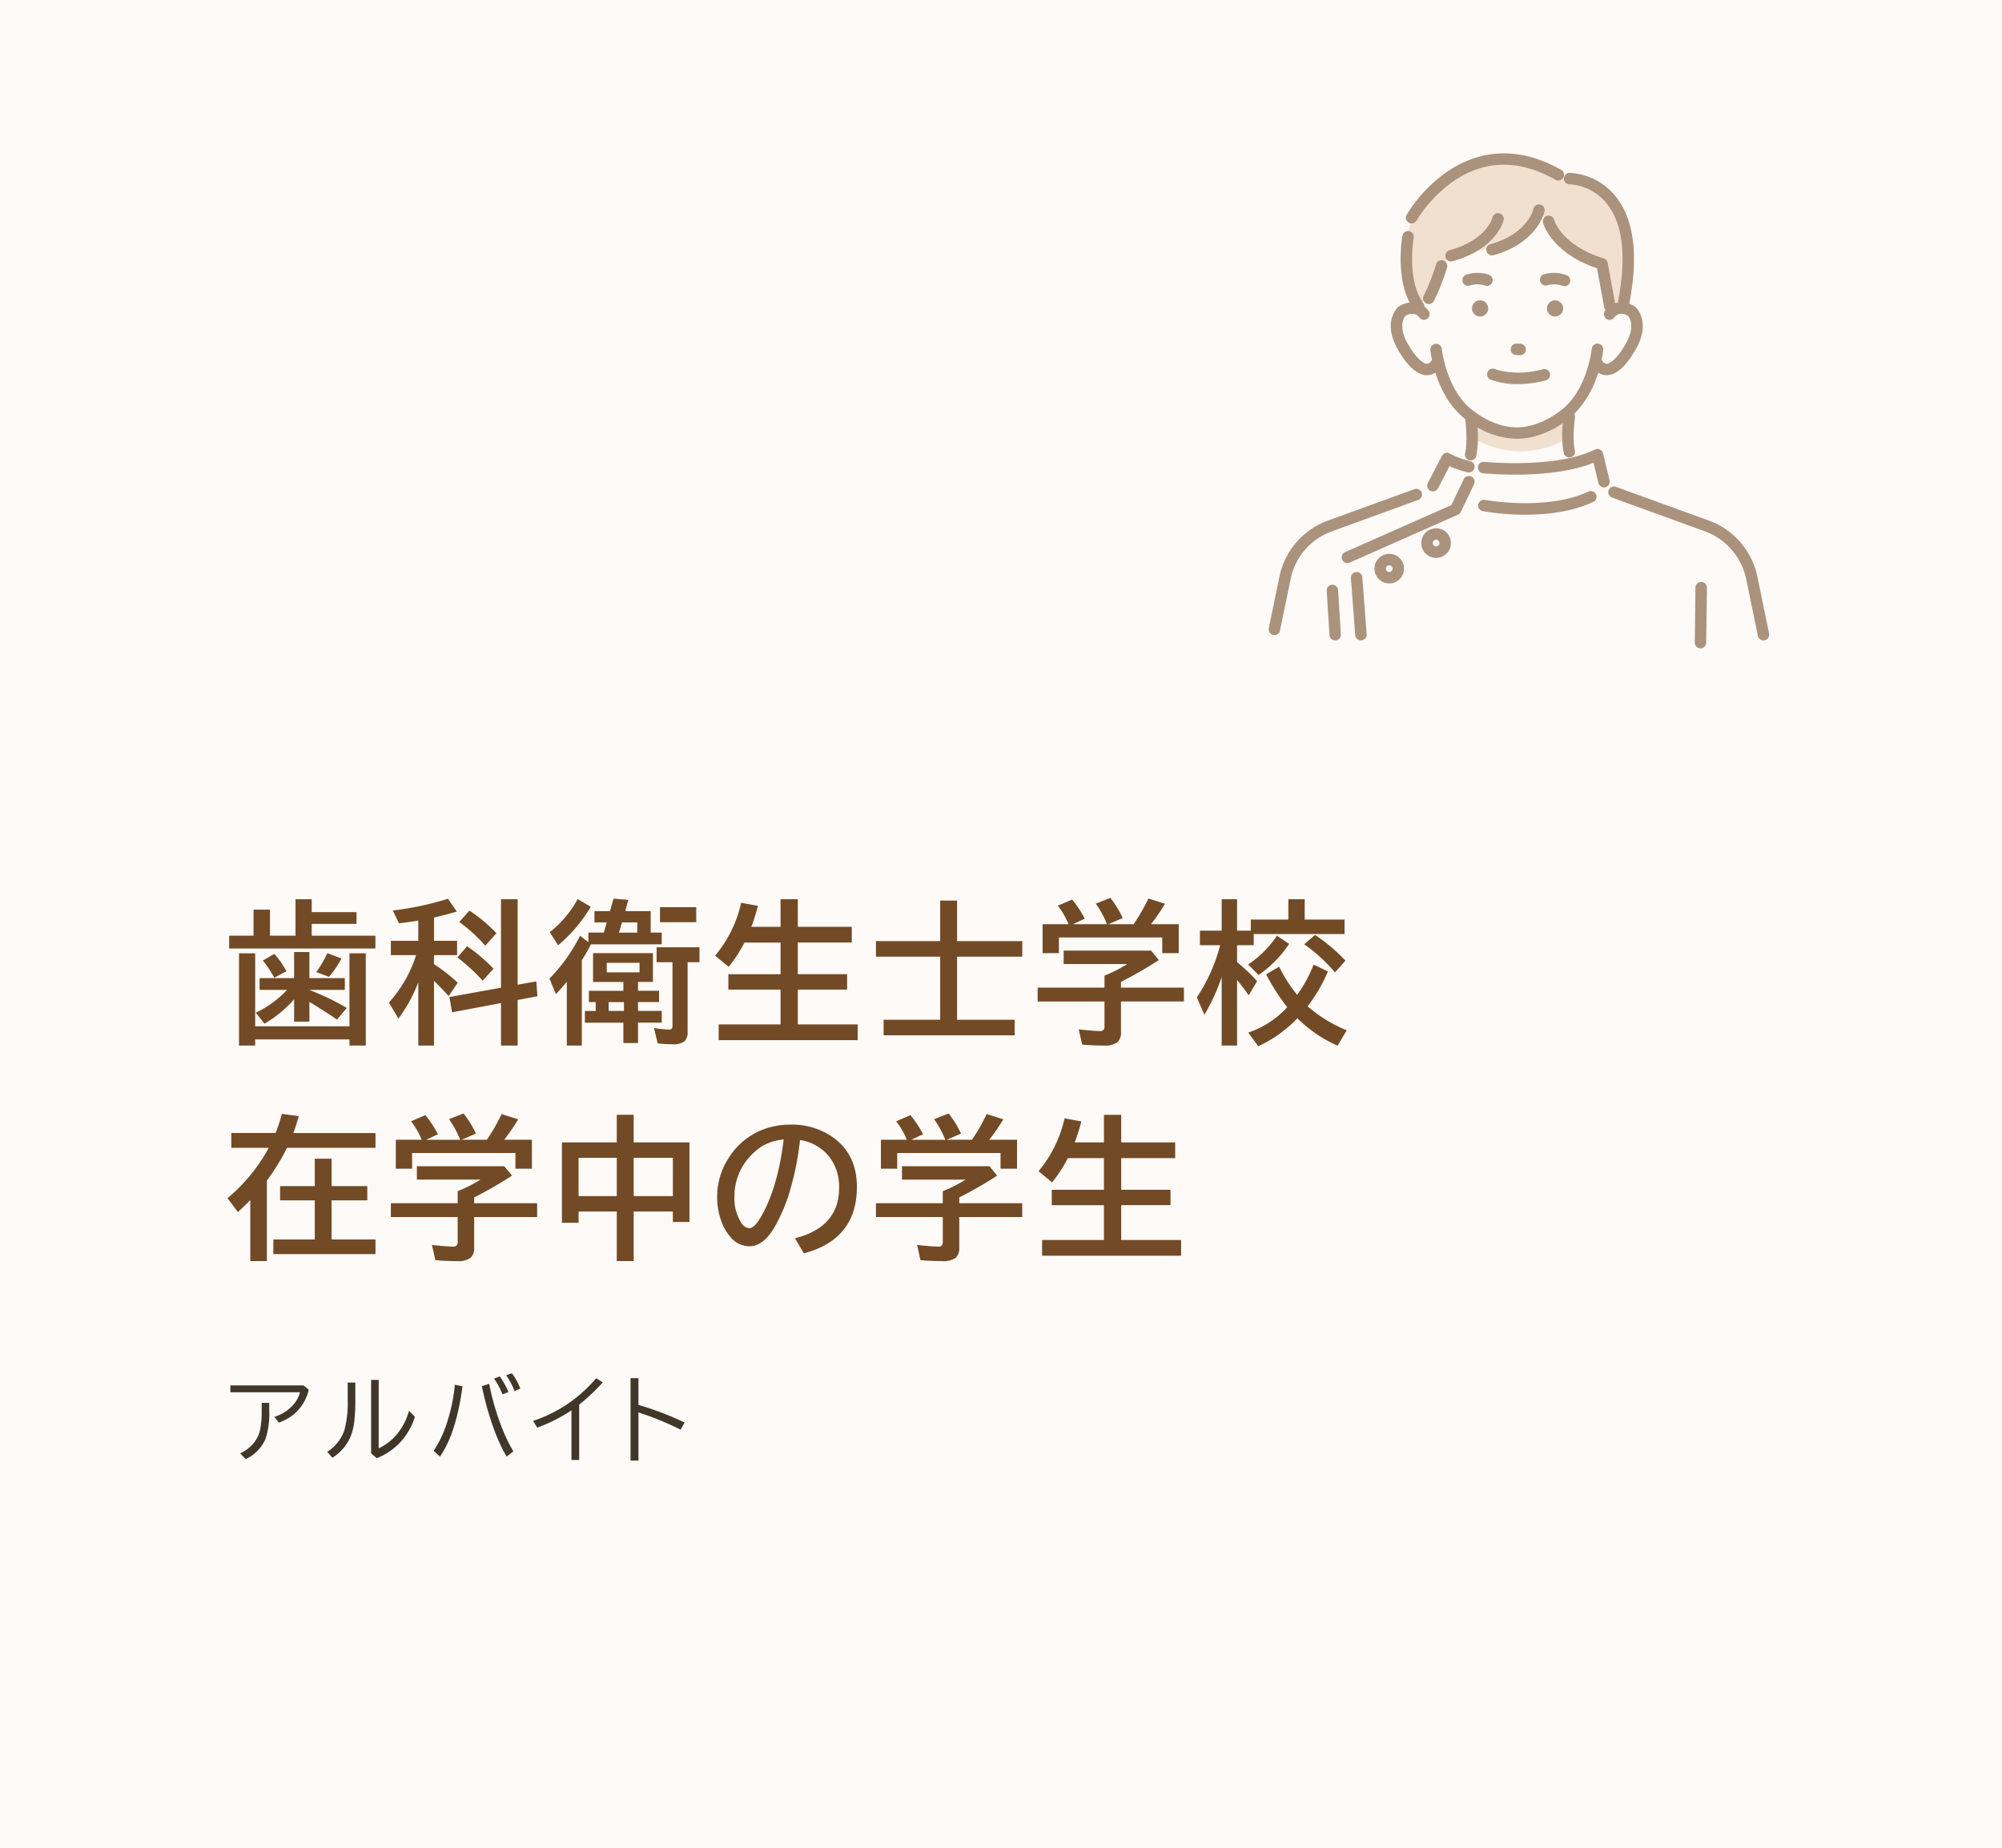
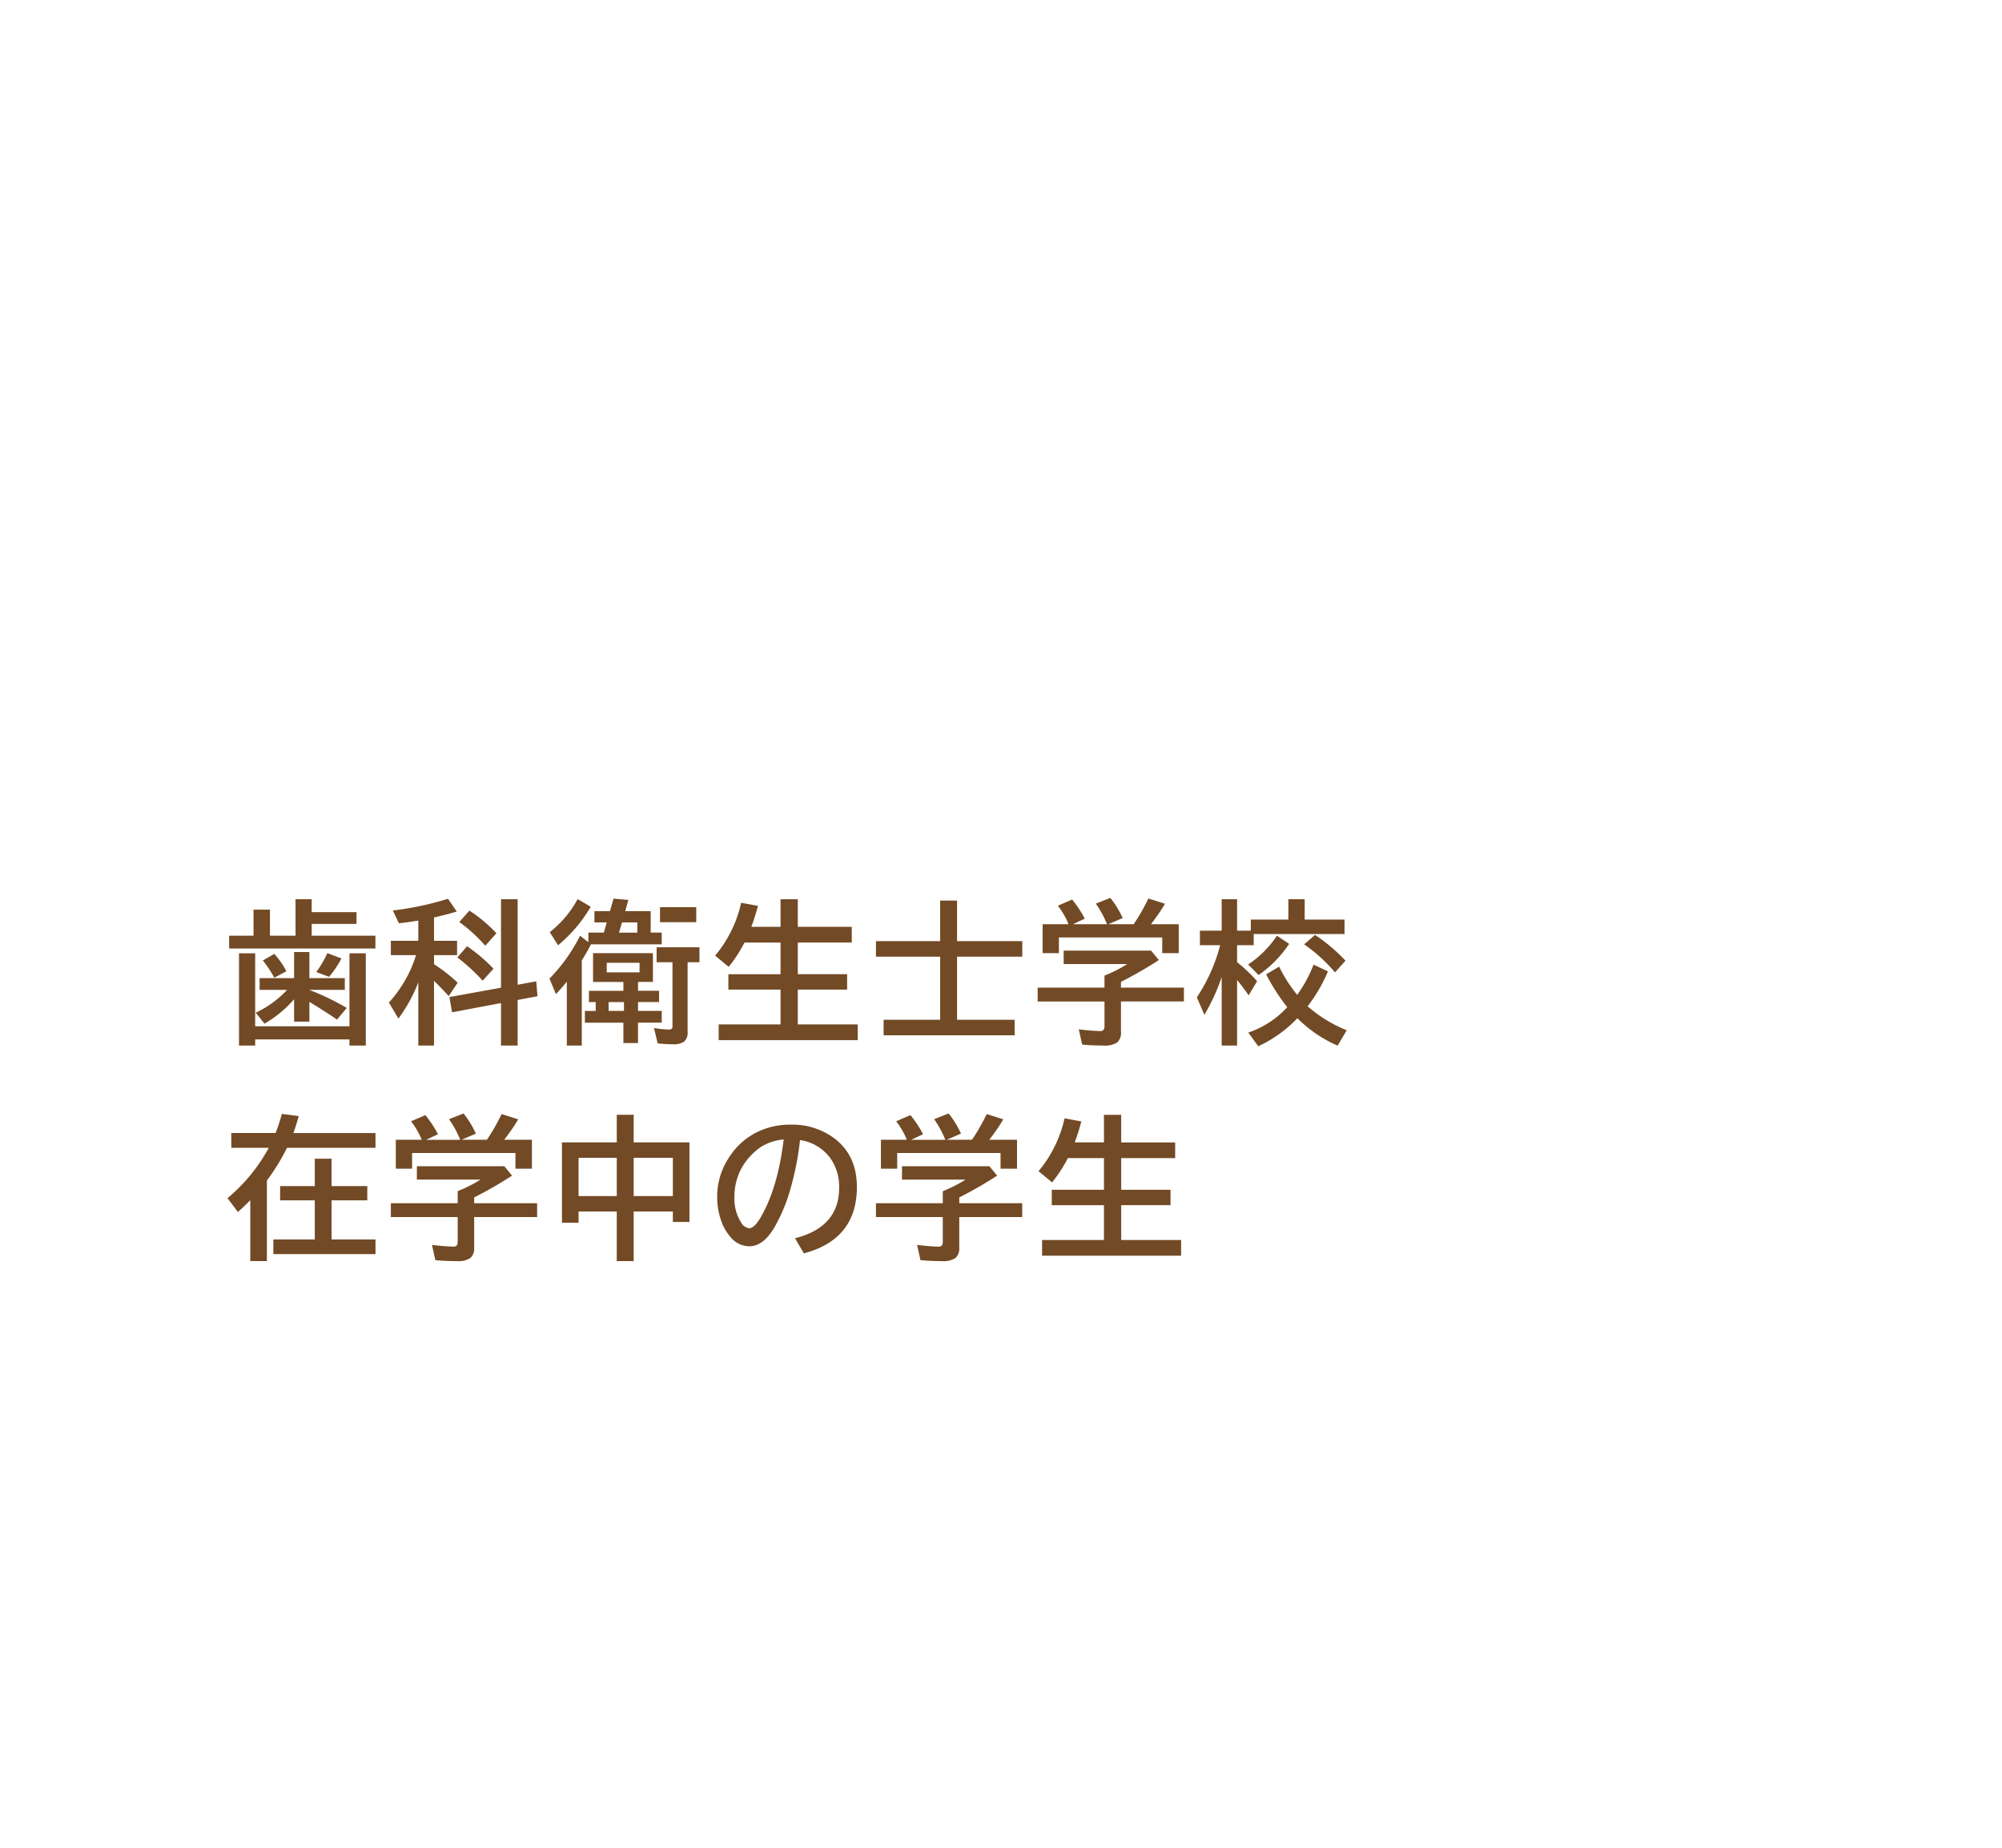
<svg xmlns="http://www.w3.org/2000/svg" width="520" height="480" viewBox="0 0 520 480">
  <defs>
    <style>      .cls-1 {        fill: #fdfaf7;      }      .cls-2 {        fill: #403729;      }      .cls-2, .cls-3, .cls-4, .cls-5 {        fill-rule: evenodd;      }      .cls-3 {        fill: #724a25;      }      .cls-4 {        fill: #f1e0d0;      }      .cls-5 {        fill: #aa927c;      }    </style>
  </defs>
  <g id="募集職種_06-歯科衛生士学校在学中の学生_アルバイト_.svg" data-name="募集職種_06-歯科衛生士学校在学中の学生（アルバイト）.svg">
-     <rect id="背景" class="cls-1" width="520" height="480" />
    <g id="職種">
      <g id="svg">
-         <path id="アルバイト" class="cls-2" d="M2680.78,951.394a76.286,76.286,0,0,0-10.95-4.48v12.5h-2.05v-21.4h2.05v6.946a78.445,78.445,0,0,1,11.98,4.577Zm-26.34,7.873h-2.01v-12.9a41.869,41.869,0,0,1-8.87,4.5l-1.1-1.758a35.855,35.855,0,0,0,9.35-4.663,38.057,38.057,0,0,0,7.04-6.409l1.71,1.075a49.677,49.677,0,0,1-6.12,5.773v14.38Zm-18.96-22,1.48-.525a16.668,16.668,0,0,1,2.19,3.968l-1.5.659A19.027,19.027,0,0,0,2635.48,937.27Zm-0.95,4.968a20.6,20.6,0,0,0-2.2-4.1l1.5-.574a20.678,20.678,0,0,1,2.22,4.053Zm2.81,14.783-1.74,1.367a41.884,41.884,0,0,1-3.15-6.713,77.13,77.13,0,0,1-3.29-11.585l1.9-.6a66.2,66.2,0,0,0,3.33,11.462A41.407,41.407,0,0,0,2637.34,957.021Zm-20.71-.134a28.427,28.427,0,0,0,3.6-7.739,43.617,43.617,0,0,0,1.91-9.436l1.99,0.427q-1.635,12.219-5.85,18.249Zm-14.77,1.929-1.47-1.27V938.467h1.97V956.24a13.657,13.657,0,0,0,4.52-3.406,16.29,16.29,0,0,0,3.36-6.347l1.52,1.55A16.738,16.738,0,0,1,2601.86,958.816Zm-7.08-5.018a12.071,12.071,0,0,1-4.45,4.895l-1.34-1.55a10.973,10.973,0,0,0,4.39-5.383,26.844,26.844,0,0,0,.93-8.252v-4.346h1.98v4.273a47.422,47.422,0,0,1-.29,6.006A14.137,14.137,0,0,1,2594.78,953.8Zm-18.34-4.235-1.18-1.5a10.556,10.556,0,0,0,5.4-3.735,7.93,7.93,0,0,0,1.26-2.661h-18.08V939.9h19.03l1.32,1.123a11.749,11.749,0,0,1-3.87,6.384A14.06,14.06,0,0,1,2576.44,949.563Zm-4.89,1.916a24.093,24.093,0,0,0,.42-4.992v-2.051h1.96v2.051a21.247,21.247,0,0,1-.94,7.25,10.218,10.218,0,0,1-5.17,5.3l-1.45-1.489a9.5,9.5,0,0,0,3.99-3.308A8.17,8.17,0,0,0,2571.55,951.479Z" transform="translate(-2504 -580)" />
        <path id="歯科衛生士学校_在学中の学生" data-name="歯科衛生士学校 在学中の学生" class="cls-3" d="M2842.74,825.317l2.82-2.441a43.678,43.678,0,0,1,7.91,6.679l-2.72,3.047A40.822,40.822,0,0,0,2842.74,825.317Zm-13.1.215h-4.32v4.414a42.28,42.28,0,0,1,5.2,4.941l-2.19,3.672c-1.18-1.68-2.19-3.008-3.01-3.984v17.031h-4V833.813a52.317,52.317,0,0,1-4.49,9.805l-1.96-4.532a44.743,44.743,0,0,0,6.06-13.554h-5.26v-3.77h5.65V813.6h4v8.164h3.56v-2.89h9.76V813.6h4.24v5.274h10.35v3.769h-23.59v2.891Zm-34.48,22.539a3.4,3.4,0,0,1-.94,2.695,5.615,5.615,0,0,1-3.57.84c-2.03,0-3.89-.085-5.57-0.254l-0.88-3.945c2.62,0.287,4.43.43,5.45,0.43a1.109,1.109,0,0,0,1.07-.411,2.026,2.026,0,0,0,.16-0.918v-6.347h-17.36v-3.594h17.36v-3.125a36.224,36.224,0,0,0,5.92-3.008h-16.52v-3.476h22.71L2805,829.4a106.554,106.554,0,0,1-9.84,5.664v1.5h16.35v3.594h-16.35v7.91Zm10.72-24.551h-26.84V827.6h-4.23v-7.519h6.73a20.134,20.134,0,0,0-2.77-4.8l3.71-1.6a29.1,29.1,0,0,1,3.28,4.961l-3.08,1.446h8.86c-0.06-.143-0.12-0.28-0.17-0.411a26.345,26.345,0,0,0-2.74-4.941l3.77-1.484a24.971,24.971,0,0,1,3.21,5.234l-3.73,1.6h6.58a51.914,51.914,0,0,0,3.83-6.68l4.31,1.367a51.747,51.747,0,0,1-3.65,5.313h7.21V827.6h-4.28V823.52Zm-53.29,21.387h14.96v4.043h-34.04v-4.043h14.69V828.52h-16.68v-4.043h16.68V813.95h4.39v10.527h16.94v4.043h-16.94v16.387Zm-61.92,1.211h16.07v-9.043h-13.55v-4h13.55v-8.223h-9.37a36.289,36.289,0,0,1-4.1,6.309l-3.52-2.91a32.253,32.253,0,0,0,6.76-13.731l4.36,0.8a55.423,55.423,0,0,1-1.72,5.449h7.59V813.6h4.48v7.168h14.02v4.082h-14.02v8.223h12.81v4h-12.81v9.043h15.56V850.2h-36.11v-4.082Zm-8.07,1.953a3.136,3.136,0,0,1-.86,2.48,4.825,4.825,0,0,1-3.03.723,35.481,35.481,0,0,1-3.89-.234l-0.95-4a25.117,25.117,0,0,0,3.78.41,1.164,1.164,0,0,0,.84-0.215,1.294,1.294,0,0,0,.18-0.8V829.965h-4.12v-3.886h11.13v3.886h-3.08v18.106Zm-7.17-32.4h9.41v3.886h-9.41v-3.886Zm0.45,9.648H2657.5c-0.13.234-.31,0.566-0.53,1-0.47.873-1.09,1.927-1.85,3.164v22.129h-3.89v-16.6c-0.87,1.08-1.82,2.161-2.83,3.242l-1.68-4.043a43.94,43.94,0,0,0,7.95-11.133l2.16,1.68V822.27h4.01l0.76-2.656h-3.2v-2.93h4.04l0.92-3.242,3.84,0.332-0.8,2.91h6.61v5.586h2.87v3.047Zm-6.35-5.7h-3.97l-0.78,2.656h4.75v-2.656Zm-22.74,2.539a27.723,27.723,0,0,0,7.25-8.594l3.4,1.992a38.277,38.277,0,0,1-8.48,10Zm-8.34,29.453h-4.32V840.571l-12.71,2.4-0.69-3.965,13.4-2.422V813.6h4.32v22.207l4.84-.879,0.31,3.867-5.15.977v11.836Zm-15.16-32.09,2.64-2.968a38.424,38.424,0,0,1,7.01,5.878l-2.89,3.243A40.059,40.059,0,0,0,2623.29,819.516Zm8.89,12.129-2.81,3.106a50.023,50.023,0,0,0-6.57-6.036l2.52-2.91A42.974,42.974,0,0,1,2632.18,831.645Zm-15.45-1.172a41.7,41.7,0,0,1,6.15,4.805l-2.34,3.477q-1.755-1.953-3.81-3.965v16.816h-4.08V835.18a39.674,39.674,0,0,1-5.16,9.414l-2.48-4.16a32.625,32.625,0,0,0,6.95-11.973c0.05-.143.1-0.26,0.14-0.351h-6.58V824.4h7.13v-5.254q-2.955.469-5.04,0.7l-1.57-3.32a79.946,79.946,0,0,0,14.32-3.047l2.29,3.32q-2.55.762-5.92,1.543V824.4h5.99v3.711h-5.99v2.363ZM2575,901.981h10.76V891.825h-9v-3.711h9V881h4.36v7.11h9.28v3.711h-9.28v10.156h11.41v3.809H2575v-3.809Zm-1.68-15.312v20.937h-4.31v-15.84q-1.59,1.622-3.21,3.086l-2.71-3.594a44.962,44.962,0,0,0,10.72-13.085h-9.73v-3.848h11.51a45.269,45.269,0,0,0,1.62-4.961l4.39,0.566c-0.48,1.719-.95,3.184-1.4,4.4h21.33v3.848h-22.99A54.786,54.786,0,0,1,2573.32,886.669Zm1.92-58.872a20.623,20.623,0,0,1,3.14,4.512l-3.14,1.68a28.3,28.3,0,0,0-2.97-4.473Zm13.79-.2,3.65,1.387a24.871,24.871,0,0,1-3.21,4.766l-3.32-1.231A28.532,28.532,0,0,0,2589.03,827.6Zm-4.26,9.727a64.346,64.346,0,0,1,9.29,4.511l-2.52,3.028c-2.05-1.407-4.29-2.839-6.69-4.3l-0.49-.293V845.4h-3.97v-5.82a30.592,30.592,0,0,1-7.69,6.347l-2.27-2.851a26.753,26.753,0,0,0,8.15-5.938h-7.15v-3.046h8.96v-6.778h3.97v6.778h9.2v3.046h-9.2v0.02Zm-18.69,14.277V827.641h4.2v18.965h24.49V827.641h4.24v23.965h-4.24v-1.6h-24.49v1.6h-4.2Zm-2.56-28.535h6.33v-6.758h4.27v6.758h6.64V813.6h4.2v3.36h11.64v3.047h-11.64v3.066h16.55v3.32h-37.99v-3.32Zm78.64,60.531h-4.28V879.52h-26.84V883.6h-4.23v-7.519h6.73a20.134,20.134,0,0,0-2.77-4.8l3.71-1.6a29.1,29.1,0,0,1,3.28,4.961l-3.08,1.446h8.86c-0.06-.144-0.12-0.28-0.17-0.41a26.321,26.321,0,0,0-2.74-4.942l3.77-1.484a24.971,24.971,0,0,1,3.21,5.234l-3.73,1.6h6.58a51.914,51.914,0,0,0,3.83-6.68l4.31,1.367a51.747,51.747,0,0,1-3.65,5.313h7.21V883.6Zm-19.28,5.84a36.145,36.145,0,0,0,5.92-3.008h-16.52v-3.476h22.71L2637,885.4a106.554,106.554,0,0,1-9.84,5.664v1.5h16.35v3.594h-16.35v7.91a3.4,3.4,0,0,1-.94,2.695,5.615,5.615,0,0,1-3.57.84c-2.03,0-3.89-.085-5.57-0.254l-0.88-3.945c2.62,0.286,4.43.429,5.45,0.429a1.109,1.109,0,0,0,1.07-.41,2.024,2.024,0,0,0,.16-0.917v-6.348h-17.36v-3.594h17.36v-3.125Zm43.04-38.48v-5.293h-10v-3.047h2.81v-2.3h-1.76v-2.93h8.95v-2.3h-7.88V827.6h15.55v7.481h-3.87v2.3h5.47v2.93h-5.47v2.3h6.16v3.047h-6.16v5.293h-3.8Zm-3.83-10.645v2.3h3.98v-2.3h-3.98Zm8.03-7.715v-2.48h-8.52v2.48h8.52Zm-5.92,37h4.39v7.168h14.49V897.43h-4.31v-2.715h-10.18v12.891h-4.39V894.715h-9.92v2.93h-4.32V876.766h14.24V869.6Zm4.39,21.114h10.18V880.77h-10.18v9.942Zm-14.31-9.942v9.942h9.92V880.77h-9.92Zm47.13-7.031a19.548,19.548,0,0,1,7.93-1.582,18.26,18.26,0,0,1,11.45,3.613q5.775,4.434,5.78,12.559,0,13.613-13.77,17.265l-2.31-3.925q11.475-2.891,11.47-13.145a12.858,12.858,0,0,0-2.31-7.7,11.939,11.939,0,0,0-7.85-4.668A76.077,76.077,0,0,1,2708.66,891a44.518,44.518,0,0,1-3.4,7.637q-2.925,5.118-6.66,5.117a6.41,6.41,0,0,1-4.94-2.5,12.254,12.254,0,0,1-2.25-3.887,18.09,18.09,0,0,1-1.13-6.426,18.313,18.313,0,0,1,3.07-10.254A18.118,18.118,0,0,1,2701.41,873.739Zm-4.92,23.828a2.813,2.813,0,0,0,2.09,1.5q1.41,0,3.16-3.106,4.305-7.558,5.82-19.96a13.592,13.592,0,0,0-5.78,1.855,15.674,15.674,0,0,0-2.95,2.539,15.084,15.084,0,0,0-4.06,10.41A11.549,11.549,0,0,0,2696.49,897.567Zm71.67-13.965h-4.28V879.52h-26.84V883.6h-4.23v-7.519h6.73a20.134,20.134,0,0,0-2.77-4.8l3.71-1.6a29.1,29.1,0,0,1,3.28,4.961l-3.08,1.446h8.86c-0.06-.144-0.12-0.28-0.17-0.41a26.321,26.321,0,0,0-2.74-4.942l3.77-1.484a24.971,24.971,0,0,1,3.21,5.234l-3.73,1.6h6.58a51.914,51.914,0,0,0,3.83-6.68l4.31,1.367a51.747,51.747,0,0,1-3.65,5.313h7.21V883.6Zm-19.28,5.84a36.145,36.145,0,0,0,5.92-3.008h-16.52v-3.476h22.71L2763,885.4a106.554,106.554,0,0,1-9.84,5.664v1.5h16.35v3.594h-16.35v7.91a3.4,3.4,0,0,1-.94,2.695,5.615,5.615,0,0,1-3.57.84c-2.03,0-3.89-.085-5.57-0.254l-0.88-3.945c2.62,0.286,4.43.429,5.45,0.429a1.109,1.109,0,0,0,1.07-.41,2.024,2.024,0,0,0,.16-0.917v-6.348h-17.36v-3.594h17.36v-3.125Zm32.49-8.594a36.289,36.289,0,0,1-4.1,6.309l-3.52-2.91a32.253,32.253,0,0,0,6.76-13.731l4.36,0.8a55.423,55.423,0,0,1-1.72,5.449h7.59V869.6h4.48v7.168h14.02v4.082h-14.02v8.223h12.81v4h-12.81v9.043h15.56V906.2h-36.11v-4.082h16.07v-9.043h-13.55v-4h13.55v-8.223h-9.37Zm46.82-50.3a26.418,26.418,0,0,0,7.48-7.48l3.17,2.129a30.205,30.205,0,0,1-7.93,8.086Zm4.69,2.559,3.36-1.992a38.229,38.229,0,0,0,4.69,7.324,34.884,34.884,0,0,0,4.26-7.851l3.73,1.757a40.662,40.662,0,0,1-5.28,9.063,35.549,35.549,0,0,0,10.16,6.23l-2.36,4a33.706,33.706,0,0,1-10.45-7.129,33.634,33.634,0,0,1-10.16,7.285l-2.6-3.554a24.178,24.178,0,0,0,10.12-6.6A52.024,52.024,0,0,1,2832.88,833.11Z" transform="translate(-2504 -580)" />
      </g>
    </g>
    <g id="学生アルバイトアイコン">
-       <path id="学生アルバイト-塗りつぶし部分-pixta_92687738" class="cls-4" d="M2927.15,648.329l-0.81,11.5-3.96.086-2.05-11.059a26.926,26.926,0,0,1-13.24-9.48l-3.14-4.475a21.425,21.425,0,0,1-17.41,10.287l-6.79,2.388-7.19,12.641s-13.6-24.966,13.06-36.847c9.31-4.149,20.08.247,22.51,2.606l3.18,0.764S2927.69,626.931,2927.15,648.329ZM2910.86,687.2l0.29,6.673a23.865,23.865,0,0,1-24.37,0l-0.29-4.642S2900.78,697.162,2910.86,687.2Z" transform="translate(-2504 -580)" />
-       <path id="学生アルバイト-pixta_92687738" class="cls-5" d="M2962.35,746.33a1.528,1.528,0,0,1-.3.031,1.5,1.5,0,0,1-1.46-1.186l-3.07-14.926a16.921,16.921,0,0,0-10.58-12.188c-0.02-.006-0.05-0.014-0.07-0.022l-24.15-8.778a1.485,1.485,0,1,1,1.02-2.79l24.12,8.768a19.73,19.73,0,0,1,12.57,14.4l3.07,14.941A1.481,1.481,0,0,1,2962.35,746.33Zm-40.9-68.865c-0.05,0-.11,0-0.16,0a3.847,3.847,0,0,1-2.18-.684,25.919,25.919,0,0,1-6.21,10.749,1.472,1.472,0,0,1,.18.973c0,0.051-.79,5.163-0.02,8.514a1.479,1.479,0,0,1-1.11,1.781,1.429,1.429,0,0,1-.33.038,1.488,1.488,0,0,1-1.45-1.15,26.568,26.568,0,0,1-.24-7.783c-1.5,1.059-6.25,4.071-11.86,4.072h-0.22a20.836,20.836,0,0,1-10.09-2.959,28.108,28.108,0,0,1-.31,7.425A1.488,1.488,0,0,1,2886,699.6a1.43,1.43,0,0,1-.33-0.039,1.492,1.492,0,0,1-1.12-1.781c0.67-2.875.19-7.552,0.03-8.912-4.24-3.283-6.54-8.213-7.75-12.08a3.82,3.82,0,0,1-2.18.685c-0.06,0-.11,0-0.16,0-3.37-.134-6.16-4.612-6.75-5.613-5.15-7.873-.77-11.953-0.58-12.122a2.129,2.129,0,0,1,.24-0.174,7.038,7.038,0,0,1,2.73-.979c-3.67-7.15-1.93-16.934-1.85-17.384a1.485,1.485,0,0,1,2.92.539c-0.02.108-1.93,10.87,2.49,17a1.456,1.456,0,0,1,.28.885,5.1,5.1,0,0,1,1.1,1.14,1.485,1.485,0,0,1-2.45,1.68c-0.29-.407-1.4-1.6-3.55-0.42-0.41.482-2.22,3.072,1.18,8.236,0.01,0.024.03,0.049,0.04,0.073,0.96,1.65,3,4.118,4.32,4.169a1.375,1.375,0,0,0,1.18-.842,1.486,1.486,0,0,1,.17-0.2c-0.31-1.444-.41-2.407-0.43-2.545a1.488,1.488,0,0,1,2.96-.3c0.01,0.114,1.29,11.607,8.77,16.533a0.662,0.662,0,0,1,.11.075c0.05,0.037,4.89,3.791,10.5,3.791h0.18c5.62,0,10.47-3.754,10.52-3.793,0.03-.025.07-0.051,0.1-0.073,7.51-4.942,8.77-16.418,8.78-16.533a1.483,1.483,0,1,1,2.95.3,25.643,25.643,0,0,1-.42,2.546,1.477,1.477,0,0,1,.17.2,1.379,1.379,0,0,0,1.18.842c1.32-.051,3.36-2.519,4.32-4.17a0.246,0.246,0,0,1,.04-0.072c3.38-5.141,1.58-7.759,1.18-8.237-2.16-1.179-3.26.019-3.56,0.424a1.469,1.469,0,0,1-2.05.388,1.493,1.493,0,0,1-.39-2.071,1.438,1.438,0,0,1,.15-0.205,1.5,1.5,0,0,1-.33-0.682l-1.89-10.2c-11.79-3.957-13.93-11.5-14.02-11.83a1.487,1.487,0,0,1,2.87-.776c0.08,0.289,2.03,6.7,12.89,10.046a1.493,1.493,0,0,1,1.02,1.147l1.96,10.542a4.822,4.822,0,0,1,.74-0.188,2.061,2.061,0,0,1,.02-0.349c2.26-11.749,1.23-20.335-3.05-25.519a13.317,13.317,0,0,0-9.59-4.872,1.485,1.485,0,0,1-.01-2.969,16.329,16.329,0,0,1,11.85,5.9c4.9,5.895,6.16,15.323,3.72,28.021a0.263,0.263,0,0,0-.02.085,8.294,8.294,0,0,1,1.36.647,2.129,2.129,0,0,1,.24.174c0.19,0.17,4.57,4.249-.59,12.122C2927.61,672.853,2924.82,677.331,2921.45,677.465Zm-45.02-19.291a1.478,1.478,0,0,1-1.32.809,1.43,1.43,0,0,1-.67-0.164,1.489,1.489,0,0,1-.65-2,52.141,52.141,0,0,0,3.22-8.175,1.488,1.488,0,0,1,2.86.82A54.1,54.1,0,0,1,2876.43,658.174Zm4.48-10.253a1.484,1.484,0,0,1-.4-2.914c9.64-2.72,11.09-8.253,11.14-8.488a1.482,1.482,0,0,1,1.77-1.122,1.5,1.5,0,0,1,1.13,1.777c-0.07.3-1.77,7.455-13.24,10.69A1.453,1.453,0,0,1,2880.91,647.921Zm2.99,5.248a1.491,1.491,0,0,1,1.02-1.838,9.237,9.237,0,0,1,5.88.083,1.485,1.485,0,0,1-.58,2.853,1.51,1.51,0,0,1-.56-0.112,6.475,6.475,0,0,0-3.92.03A1.488,1.488,0,0,1,2883.9,653.169Zm4.54,9.053a2.1,2.1,0,1,1,2.1-2.1A2.1,2.1,0,0,1,2888.44,662.222Zm17.07,16.575a27.893,27.893,0,0,1-7.22.98,19.4,19.4,0,0,1-7.13-1.172,1.486,1.486,0,0,1,1.17-2.732c0.08,0.033,5.04,2.031,12.41.056A1.485,1.485,0,1,1,2905.51,678.8Zm2.4-16.575a2.1,2.1,0,1,1,2.1-2.1A2.1,2.1,0,0,1,2907.91,662.222Zm2.93-10.763a1.484,1.484,0,0,1-.47,2.893,1.413,1.413,0,0,1-.47-0.078,6.482,6.482,0,0,0-3.92-.2,1.479,1.479,0,0,1-1.9-.879,1.5,1.5,0,0,1,.88-1.911A9.247,9.247,0,0,1,2910.84,651.459ZM2898.92,669.3a1.485,1.485,0,0,1-.06,2.968h-0.07l-0.97-.042a1.484,1.484,0,0,1,.12-2.966Zm-7.38-22.954a1.484,1.484,0,0,1-.4-2.914c9.64-2.721,11.08-8.909,11.14-9.171a1.485,1.485,0,0,1,2.91.59c-0.07.333-1.76,8.2-13.24,11.439A1.523,1.523,0,0,1,2891.54,646.344Zm16.45-19.665c-9.42-5.314-18.32-5.188-26.43.372a34.967,34.967,0,0,0-9.63,10.252,1.487,1.487,0,0,1-2.59-1.461,37.5,37.5,0,0,1,10.46-11.179c6.28-4.342,16.53-7.966,29.65-.571A1.485,1.485,0,1,1,2907.99,626.679Zm-34.72,81.29a1.486,1.486,0,0,1-.89,1.9l-22.47,8.168a0.364,0.364,0,0,1-.07.022,16.741,16.741,0,0,0-10.58,12.2l-2.79,13.543a1.478,1.478,0,0,1-1.45,1.185,1.526,1.526,0,0,1-.3-0.03,1.488,1.488,0,0,1-1.16-1.754l2.79-13.557a19.751,19.751,0,0,1,12.57-14.412l22.45-8.158A1.481,1.481,0,0,1,2873.27,707.969Zm-23.28,23.925a1.485,1.485,0,0,1,1.57,1.388l0.72,11.5a1.478,1.478,0,0,1-1.38,1.575l-0.1,0a1.483,1.483,0,0,1-1.48-1.392l-0.72-11.5A1.485,1.485,0,0,1,2849.99,731.894ZM2885.2,702.7a23.155,23.155,0,0,1-4.7-1.608l-3.01,5.777a1.488,1.488,0,0,1-2.64-1.372l3.69-7.066a1.463,1.463,0,0,1,.87-0.731,1.5,1.5,0,0,1,1.14.1,21.126,21.126,0,0,0,5.3,2A1.485,1.485,0,0,1,2885.2,702.7Zm-31.85,20.734,27.64-12.222,3.19-6.716a1.488,1.488,0,0,1,2.69,1.275l-3.44,7.214a1.455,1.455,0,0,1-.74.72l-28.13,12.444A1.486,1.486,0,0,1,2853.35,723.435Zm2.9,5.163a1.477,1.477,0,0,1,1.59,1.363c0.01,0.059.48,5.988,1.13,14.8a1.49,1.49,0,0,1-1.38,1.59c-0.03,0-.07,0-0.11,0a1.488,1.488,0,0,1-1.48-1.375c-0.65-8.809-1.11-14.732-1.12-14.79A1.491,1.491,0,0,1,2856.25,728.6Zm8.59-4.719a3.842,3.842,0,1,1-3.84,3.842A3.843,3.843,0,0,1,2864.84,723.879Zm0,4.714a0.873,0.873,0,1,0-.87-0.872A0.872,0.872,0,0,0,2864.84,728.593Zm12.17-11.356a3.842,3.842,0,1,1-3.84,3.842A3.843,3.843,0,0,1,2877.01,717.237Zm0,4.714a0.873,0.873,0,1,0-.87-0.872A0.872,0.872,0,0,0,2877.01,721.951Zm12.65-12.09c0.16,0.031,16.02,2.923,26.89-2.142a1.484,1.484,0,1,1,1.25,2.691c-5.57,2.6-12.15,3.292-17.61,3.292a65.346,65.346,0,0,1-11.08-.922A1.485,1.485,0,0,1,2889.66,709.861Zm-0.42-6.922a1.485,1.485,0,1,1,.3-2.954c0.18,0.019,18.68,1.82,28.72-3.2a1.487,1.487,0,0,1,2.11.979l1.7,7.025a1.49,1.49,0,0,1-1.09,1.792,1.557,1.557,0,0,1-.35.041,1.5,1.5,0,0,1-1.45-1.135l-1.28-5.285C2906.93,704.669,2889.99,703.016,2889.24,702.939Zm56.62,28.239h0.02a1.487,1.487,0,0,1,1.47,1.5l-0.18,14.273a1.476,1.476,0,0,1-1.48,1.466h-0.02a1.479,1.479,0,0,1-1.46-1.5l0.17-14.273A1.482,1.482,0,0,1,2945.86,731.178Z" transform="translate(-2504 -580)" />
-     </g>
+       </g>
  </g>
</svg>